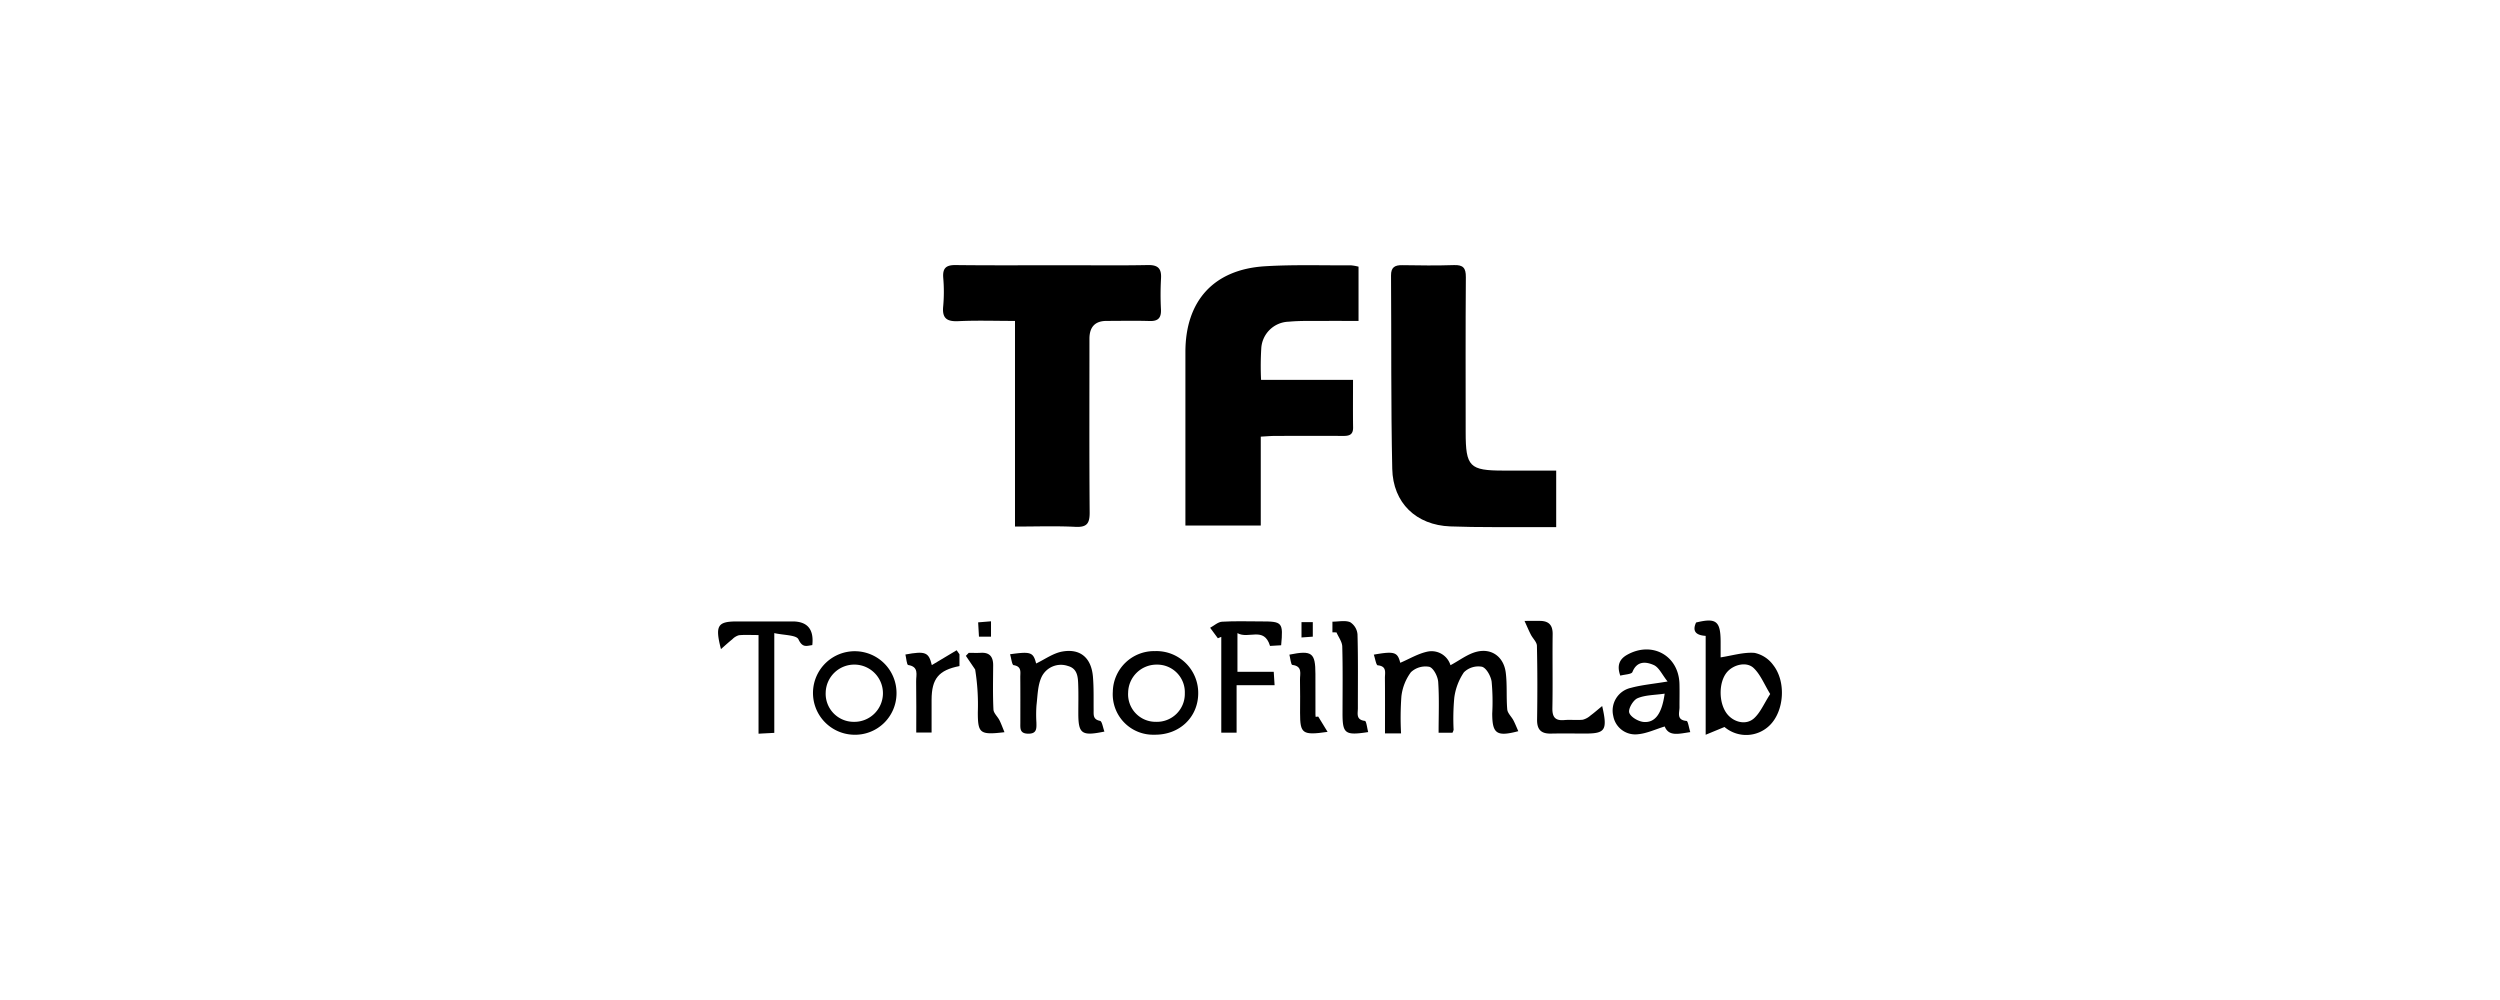
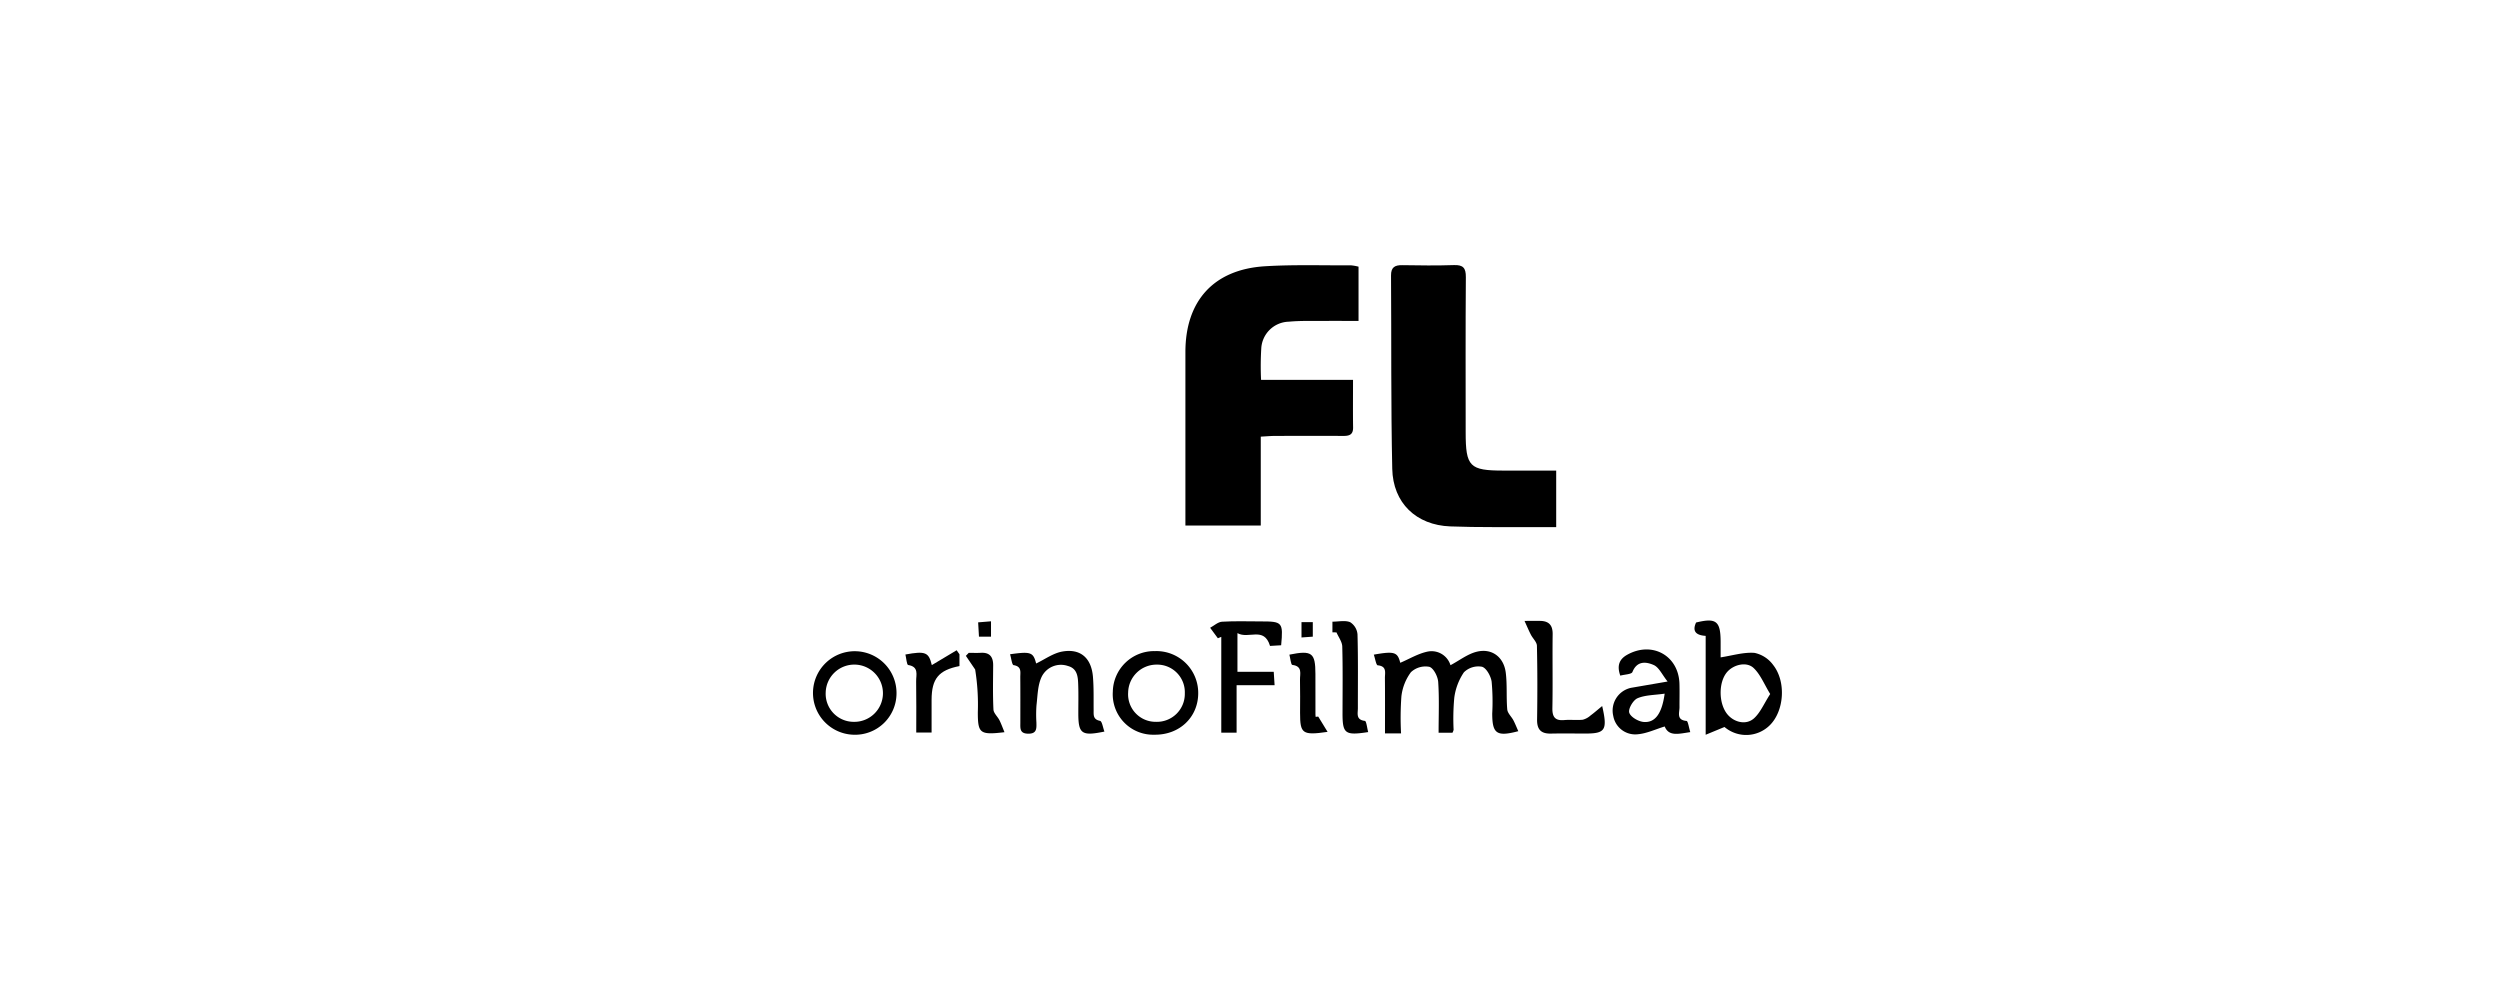
<svg xmlns="http://www.w3.org/2000/svg" width="500" height="200" viewBox="0 0 500 200">
  <defs>
    <clipPath id="clip-torinofilmlab">
      <rect width="500" height="200" />
    </clipPath>
  </defs>
  <g id="torinofilmlab" clip-path="url(#clip-torinofilmlab)">
    <g id="torinofilmlab-logo-vector" transform="translate(143.603 53.012)">
      <path id="Tracciato_74695" data-name="Tracciato 74695" d="M317.956.4V11.239c-2.382,0-4.714-.016-7.05,0-2.3.02-4.6-.063-6.882.152a5.658,5.658,0,0,0-5.519,5.3,59.028,59.028,0,0,0-.043,6.331h18.392c0,3.352-.033,6.44.013,9.528.023,1.521-.845,1.7-2.062,1.689-4.513-.03-9.026-.016-13.536,0-.878,0-1.755.082-2.867.142V52.163H283.33v-34.7C283.33,7.221,289,.936,299.235.306c5.72-.353,11.477-.155,17.218-.185a8.96,8.96,0,0,1,1.5.267Z" transform="translate(-189.852 -0.065)" />
-       <path id="Tracciato_74696" data-name="Tracciato 74696" d="M150.779,52.3V11.174c-3.969,0-7.644-.129-11.306.046-2.336.112-3.3-.567-3.052-3a31.807,31.807,0,0,0,.007-5.661c-.148-1.933.544-2.58,2.487-2.557,7.307.086,14.618.033,21.925.033,5.5,0,11.005.076,16.5-.036,2.075-.043,2.768.719,2.643,2.718a58.053,58.053,0,0,0-.01,6.156c.073,1.679-.544,2.375-2.273,2.319-2.87-.089-5.747-.023-8.62-.02q-3.4.007-3.411,3.55c0,11.58-.049,23.156.043,34.735.016,2.2-.528,3.022-2.87,2.9-3.909-.2-7.838-.056-12.064-.056Z" transform="translate(-91.383 0)" />
      <path id="Tracciato_74697" data-name="Tracciato 74697" d="M441.023,41.111V52.417c-1.485,0-2.847.007-4.206,0-5.661-.03-11.329.079-16.983-.139-6.812-.261-11.454-4.681-11.6-11.523-.277-12.879-.155-25.765-.244-38.648-.013-1.666.752-2.1,2.253-2.078,3.448.056,6.895.1,10.339-.016,1.834-.059,2.385.577,2.372,2.408-.076,10.339-.04,20.681-.036,31.024,0,6.888.775,7.667,7.565,7.667h10.54Z" transform="translate(-273.387 -0.009)" />
      <path id="Tracciato_74698" data-name="Tracciato 74698" d="M403.013,250.414H399.8c0-3.721.02-7.39-.013-11.055-.01-1.052.442-2.382-1.442-2.56-.317-.03-.511-1.359-.779-2.134,4.17-.742,4.747-.488,5.288,1.63,1.828-.769,3.642-1.894,5.6-2.263a3.954,3.954,0,0,1,4.444,2.745c1.8-.95,3.451-2.27,5.311-2.708,3-.709,5.351,1.092,5.744,4.193.307,2.428.086,4.919.3,7.36.066.752.835,1.428,1.224,2.167.363.693.647,1.425.986,2.184-4.341,1.151-5.209.5-5.216-3.533a43.391,43.391,0,0,0-.119-6.39c-.168-1.112-1.062-2.732-1.94-2.966a4.114,4.114,0,0,0-3.609,1.122,11.786,11.786,0,0,0-1.923,5.1,45.267,45.267,0,0,0-.132,6.39,2.23,2.23,0,0,1-.231.591h-2.771c0-3.494.148-6.845-.082-10.171-.076-1.1-.953-2.8-1.785-3.019a4.25,4.25,0,0,0-3.675,1.085,10.046,10.046,0,0,0-1.9,4.846A59.058,59.058,0,0,0,403.013,250.414Z" transform="translate(-266.405 -156.749)" />
      <path id="Tracciato_74699" data-name="Tracciato 74699" d="M597.97,236.8c-1.455.6-2.422,1-3.768,1.557V218.579c-1.841-.115-2.765-.845-1.917-2.672,4.025-.98,4.9-.3,4.909,3.873v3.1c2.339-.36,4.589-1.066,6.773-.9A6.2,6.2,0,0,1,607.7,224.4c2.643,3.362,2.194,9.208-.66,12.038a6.694,6.694,0,0,1-9.072.366Zm9.138-6.588c-1.2-1.966-1.946-3.9-3.3-5.189-1.409-1.353-4.008-.713-5.308.775-1.775,2.032-1.732,6.384.086,8.518,1.346,1.58,3.734,2.151,5.282.755,1.283-1.158,2-2.943,3.236-4.859Z" transform="translate(-396.671 -144.417)" />
      <path id="Tracciato_74700" data-name="Tracciato 74700" d="M195.9,250.071c-4.572.95-5.219.442-5.219-3.682,0-1.8.043-3.612-.013-5.417-.049-1.649-.059-3.484-2.068-4.018a4.293,4.293,0,0,0-5.252,2.167c-.8,1.679-.8,3.751-1.029,5.664a24.983,24.983,0,0,0-.02,3.444c.023,1.2.122,2.306-1.686,2.266-1.679-.036-1.527-1.089-1.527-2.174,0-3.035.016-6.073-.01-9.109-.01-1,.33-2.161-1.336-2.425-.333-.053-.465-1.382-.709-2.177,4.193-.594,4.635-.386,5.216,1.847,1.719-.815,3.424-2.088,5.295-2.4,3.6-.61,5.75,1.326,6.064,5.044.185,2.2.119,4.424.139,6.641.01.98-.162,1.9,1.28,2.191.409.082.577,1.356.878,2.138Z" transform="translate(-118.621 -156.769)" />
-       <path id="Tracciato_74701" data-name="Tracciato 74701" d="M553.415,239.469c-1.1-1.369-1.715-2.831-2.774-3.3-1.5-.66-3.342-.9-4.262,1.4-.185.462-1.508.472-2.425.722-.7-1.956-.231-3.259,1.333-4.147,4.995-2.831,10.349.122,10.5,5.79.043,1.557,0,3.118.007,4.675,0,1.135-.656,2.553,1.415,2.745.287.026.455,1.32.742,2.233-2.3.337-4.292.93-5.113-1.128-1.854.558-3.632,1.425-5.466,1.564a4.455,4.455,0,0,1-4.823-3.659,4.654,4.654,0,0,1,3.553-5.635c2.095-.574,4.292-.762,7.314-1.264Zm-.587,2.425c-2,.294-3.863.254-5.427.917-.871.369-1.89,2.111-1.659,2.88.257.861,1.815,1.772,2.873,1.864C550.928,247.756,552.28,245.886,552.828,241.894Z" transform="translate(-363.498 -156.176)" />
-       <path id="Tracciato_74702" data-name="Tracciato 74702" d="M8.1,218.782c-1.65,0-2.8-.079-3.929.04a2.987,2.987,0,0,0-1.306.8c-.7.558-1.356,1.165-2.276,1.97-1.224-4.747-.66-5.529,3.23-5.532H14.9q4.483,0,3.956,4.734c-1.122.139-1.943.61-2.765-1.151-.416-.894-2.92-.812-4.836-1.25v19.952c-1.092.059-1.946.1-3.151.168V218.785Z" transform="translate(0 -144.785)" />
+       <path id="Tracciato_74701" data-name="Tracciato 74701" d="M553.415,239.469c-1.1-1.369-1.715-2.831-2.774-3.3-1.5-.66-3.342-.9-4.262,1.4-.185.462-1.508.472-2.425.722-.7-1.956-.231-3.259,1.333-4.147,4.995-2.831,10.349.122,10.5,5.79.043,1.557,0,3.118.007,4.675,0,1.135-.656,2.553,1.415,2.745.287.026.455,1.32.742,2.233-2.3.337-4.292.93-5.113-1.128-1.854.558-3.632,1.425-5.466,1.564a4.455,4.455,0,0,1-4.823-3.659,4.654,4.654,0,0,1,3.553-5.635Zm-.587,2.425c-2,.294-3.863.254-5.427.917-.871.369-1.89,2.111-1.659,2.88.257.861,1.815,1.772,2.873,1.864C550.928,247.756,552.28,245.886,552.828,241.894Z" transform="translate(-363.498 -156.176)" />
      <path id="Tracciato_74703" data-name="Tracciato 74703" d="M300.55,238.233V219.076c-.228.092-.455.188-.683.28-.515-.7-1.033-1.4-1.547-2.095.792-.426,1.567-1.165,2.382-1.214,2.613-.158,5.242-.059,7.865-.059,4.206,0,4.384.2,3.956,4.77l-2.224.132c-1.2-3.962-4.285-1.29-6.516-2.56v7.736h7.258c.059.957.106,1.653.172,2.685h-7.6v9.481h-3.055Z" transform="translate(-199.897 -144.716)" />
      <path id="Tracciato_74704" data-name="Tracciato 74704" d="M64.53,250.825a8.353,8.353,0,1,1,8.627-8.2A8.286,8.286,0,0,1,64.53,250.825Zm.066-2.577a5.725,5.725,0,1,0-5.6-5.905,5.613,5.613,0,0,0,5.6,5.905Z" transform="translate(-37.458 -156.892)" />
      <path id="Tracciato_74705" data-name="Tracciato 74705" d="M247.666,250.769a8.078,8.078,0,0,1-8.34-8.61,8.26,8.26,0,0,1,8.439-8.109,8.364,8.364,0,0,1,8.64,8.436c-.017,4.8-3.754,8.346-8.739,8.284Zm6.057-8.244a5.522,5.522,0,0,0-5.648-5.773,5.683,5.683,0,0,0-5.684,5.569,5.5,5.5,0,0,0,5.552,5.872,5.586,5.586,0,0,0,5.783-5.668Z" transform="translate(-160.364 -156.84)" />
      <path id="Tracciato_74706" data-name="Tracciato 74706" d="M488.91,215.724c1.58,0,2.389-.02,3.2,0,1.715.049,2.451.9,2.428,2.656-.063,4.922.043,9.844-.053,14.763-.036,1.818.554,2.577,2.4,2.412,1.221-.109,2.468.059,3.685-.069a3.71,3.71,0,0,0,1.547-.848c.723-.528,1.392-1.125,2.326-1.887,1.108,4.826.607,5.5-3.345,5.5-2.3,0-4.6-.04-6.888.01-1.963.043-2.814-.779-2.784-2.8.076-4.919.076-9.844-.033-14.763-.016-.739-.808-1.445-1.194-2.191C489.8,217.75,489.474,216.958,488.91,215.724Z" transform="translate(-327.611 -144.555)" />
      <path id="Tracciato_74707" data-name="Tracciato 74707" d="M372.46,218.1v-2.134c1.23,0,2.544-.313,3.553.106a3.191,3.191,0,0,1,1.461,2.425c.139,4.912.069,9.831.076,14.75,0,1.089-.432,2.336,1.4,2.563.307.04.442,1.445.663,2.237-4.665.719-5.14.323-5.133-3.833.007-4.424.069-8.855-.053-13.275-.026-.953-.752-1.887-1.158-2.831-.271,0-.541-.007-.808-.01Z" transform="translate(-249.578 -144.643)" />
      <path id="Tracciato_74708" data-name="Tracciato 74708" d="M124.4,234.325v2.362c-4.167.818-5.559,2.524-5.575,6.737-.01,2.125,0,4.246,0,6.558h-3.068c0-3.447.036-6.859-.02-10.263-.02-1.26.607-2.9-1.6-3.243-.284-.046-.369-1.372-.548-2.1,4.045-.749,4.671-.429,5.282,2.118,1.577-.943,3.269-1.956,4.965-2.969Z" transform="translate(-76.11 -156.485)" />
      <path id="Tracciato_74709" data-name="Tracciato 74709" d="M352.14,247.818c.574.937,1.145,1.874,1.867,3.055-5.044.732-5.5.366-5.5-3.774,0-2.21.04-4.421-.016-6.628-.03-1.184.577-2.732-1.541-2.989-.271-.033-.389-1.329-.581-2.052,4.526-.914,5.2-.376,5.206,3.85q0,4.048.007,8.1c0,.162.023.327.033.488.175-.016.35-.036.525-.053Z" transform="translate(-232.095 -157.511)" />
      <path id="Tracciato_74710" data-name="Tracciato 74710" d="M157.963,250.948c-4.932.587-5.331.238-5.331-4.005a44.308,44.308,0,0,0-.534-8.531q-.93-1.366-1.857-2.735c.191-.2.383-.4.574-.6.8,0,1.6.04,2.4-.007,1.818-.109,2.494.831,2.484,2.524-.02,2.943-.086,5.889.056,8.822.036.729.828,1.4,1.2,2.138.353.7.614,1.445,1.006,2.392Z" transform="translate(-100.669 -157.52)" />
      <path id="Tracciato_74711" data-name="Tracciato 74711" d="M157.845,219.061c-.059-1.019-.106-1.818-.165-2.87.831-.069,1.6-.132,2.573-.211v3.078h-2.408Z" transform="translate(-105.654 -144.731)" />
      <path id="Tracciato_74712" data-name="Tracciato 74712" d="M353.71,216.48h2.26v2.906l-2.26.162Z" transform="translate(-237.014 -145.066)" />
    </g>
  </g>
</svg>